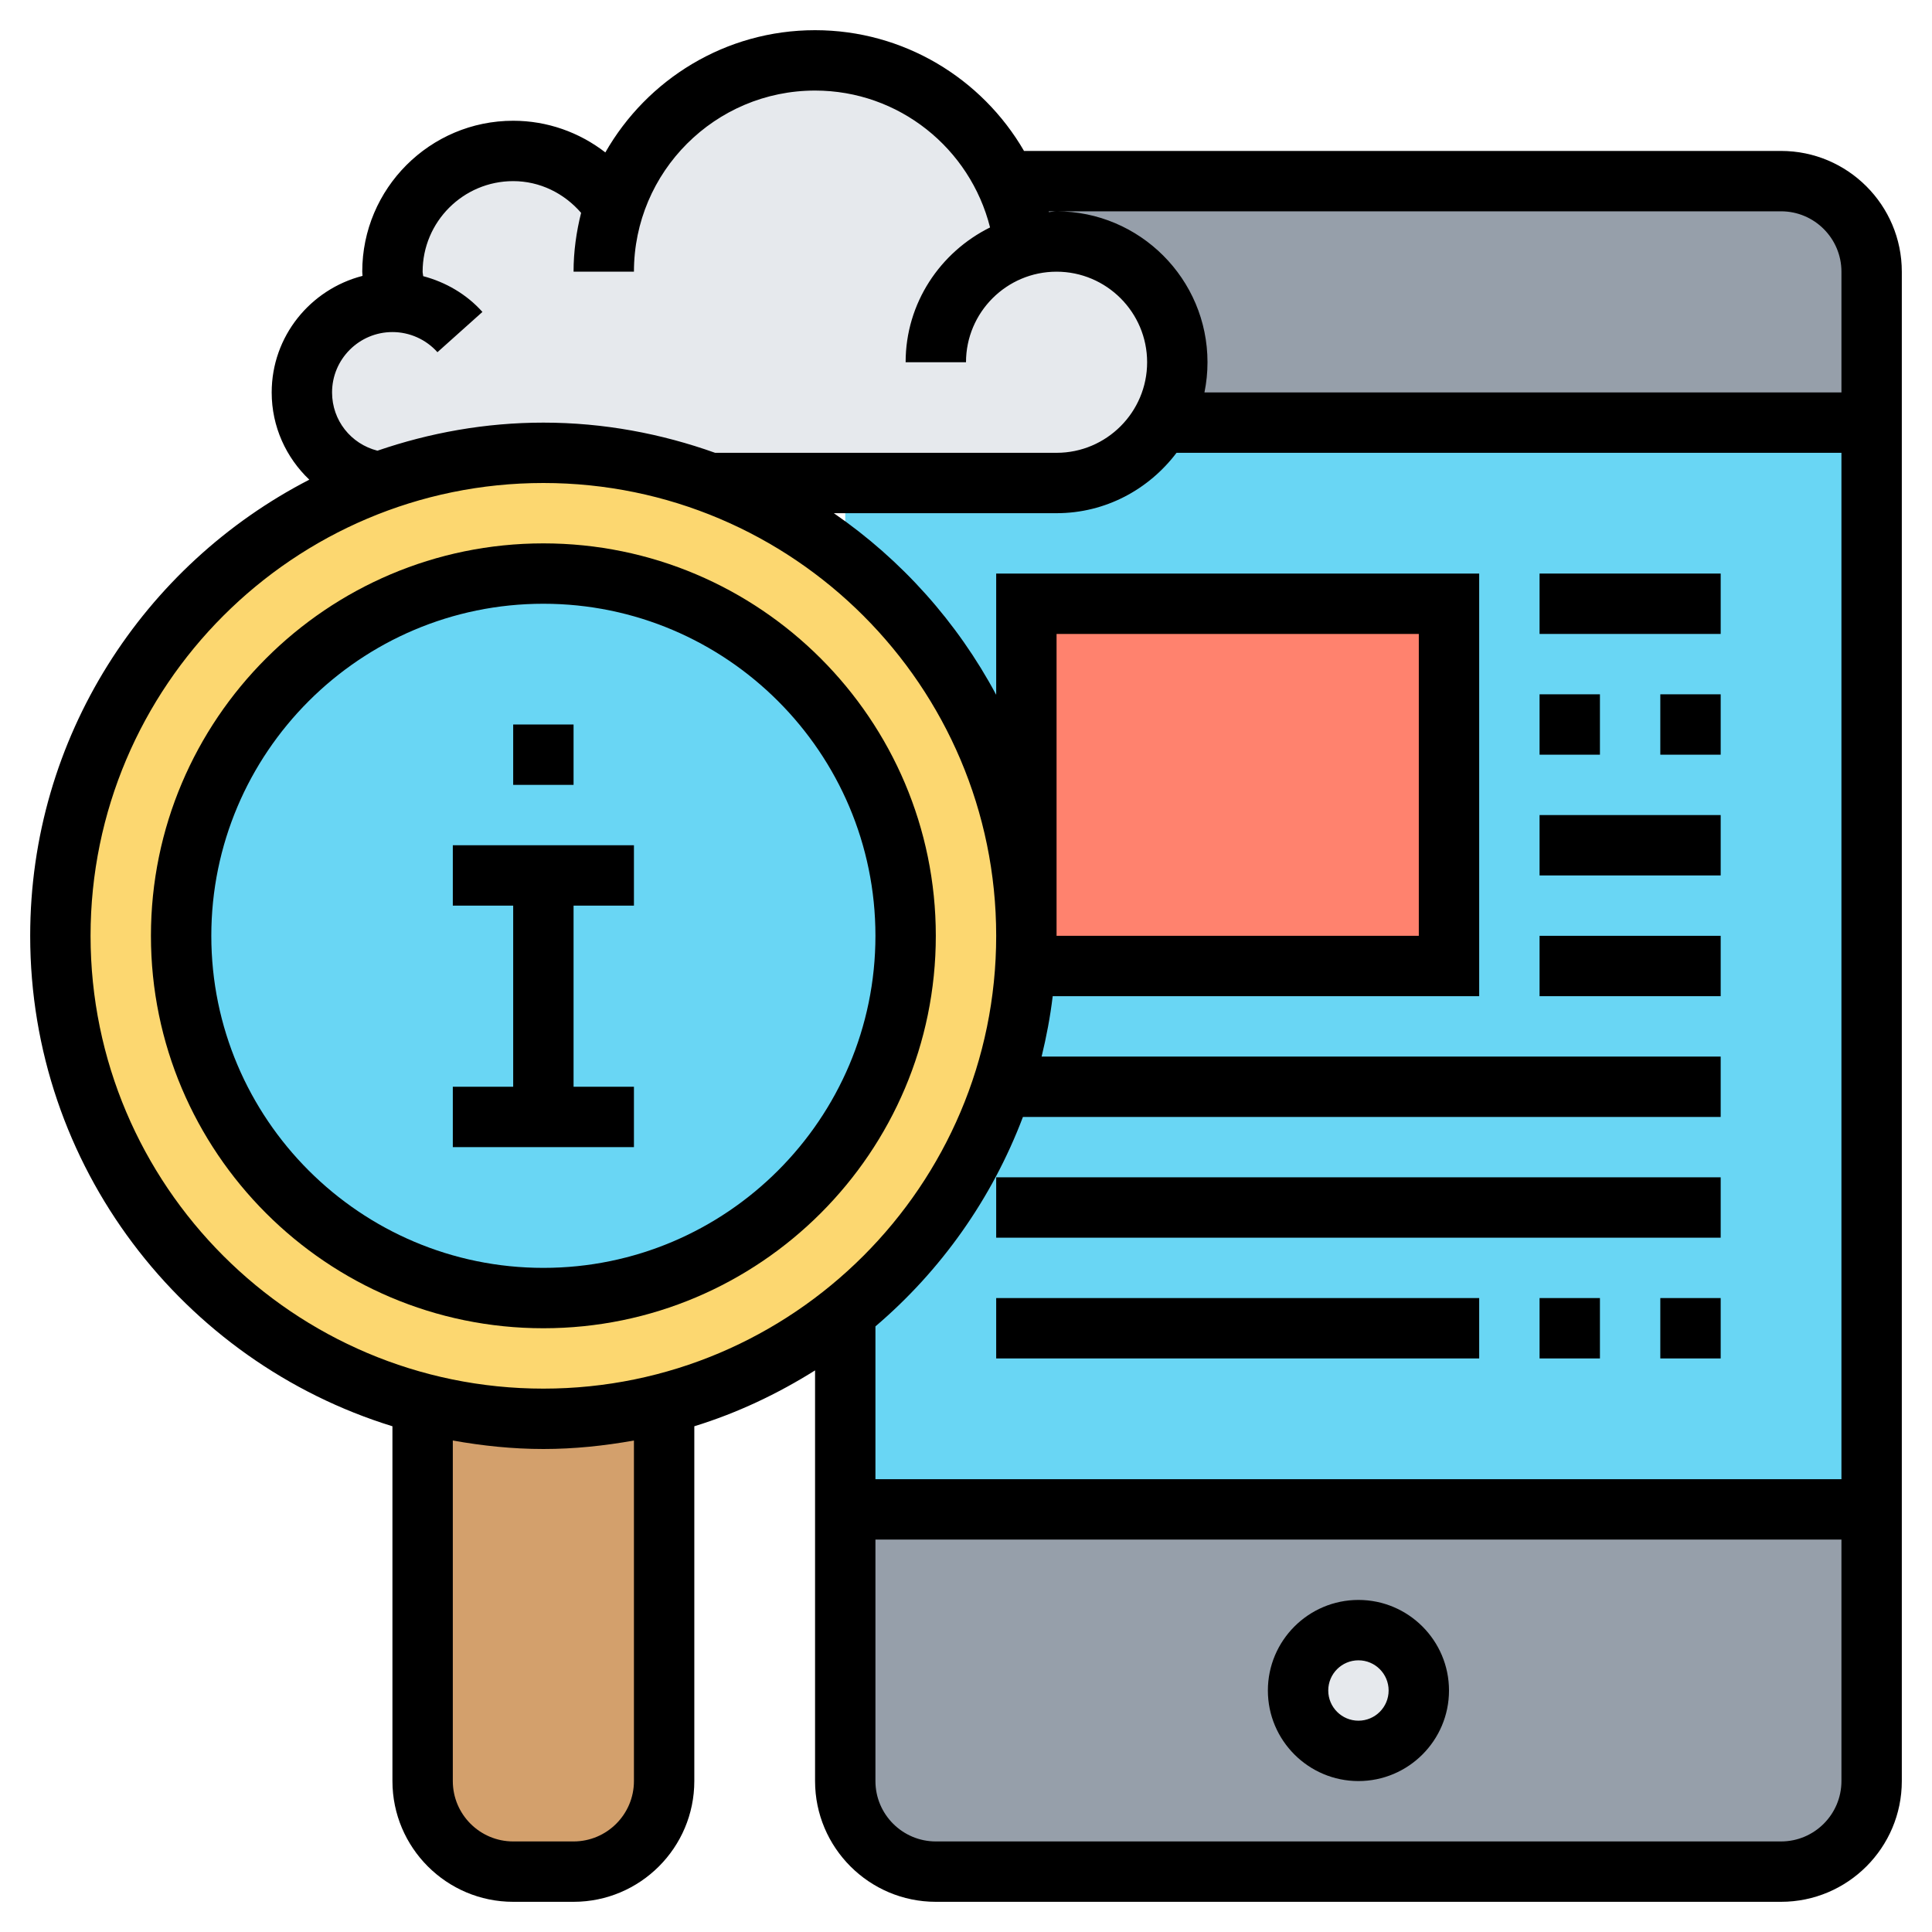
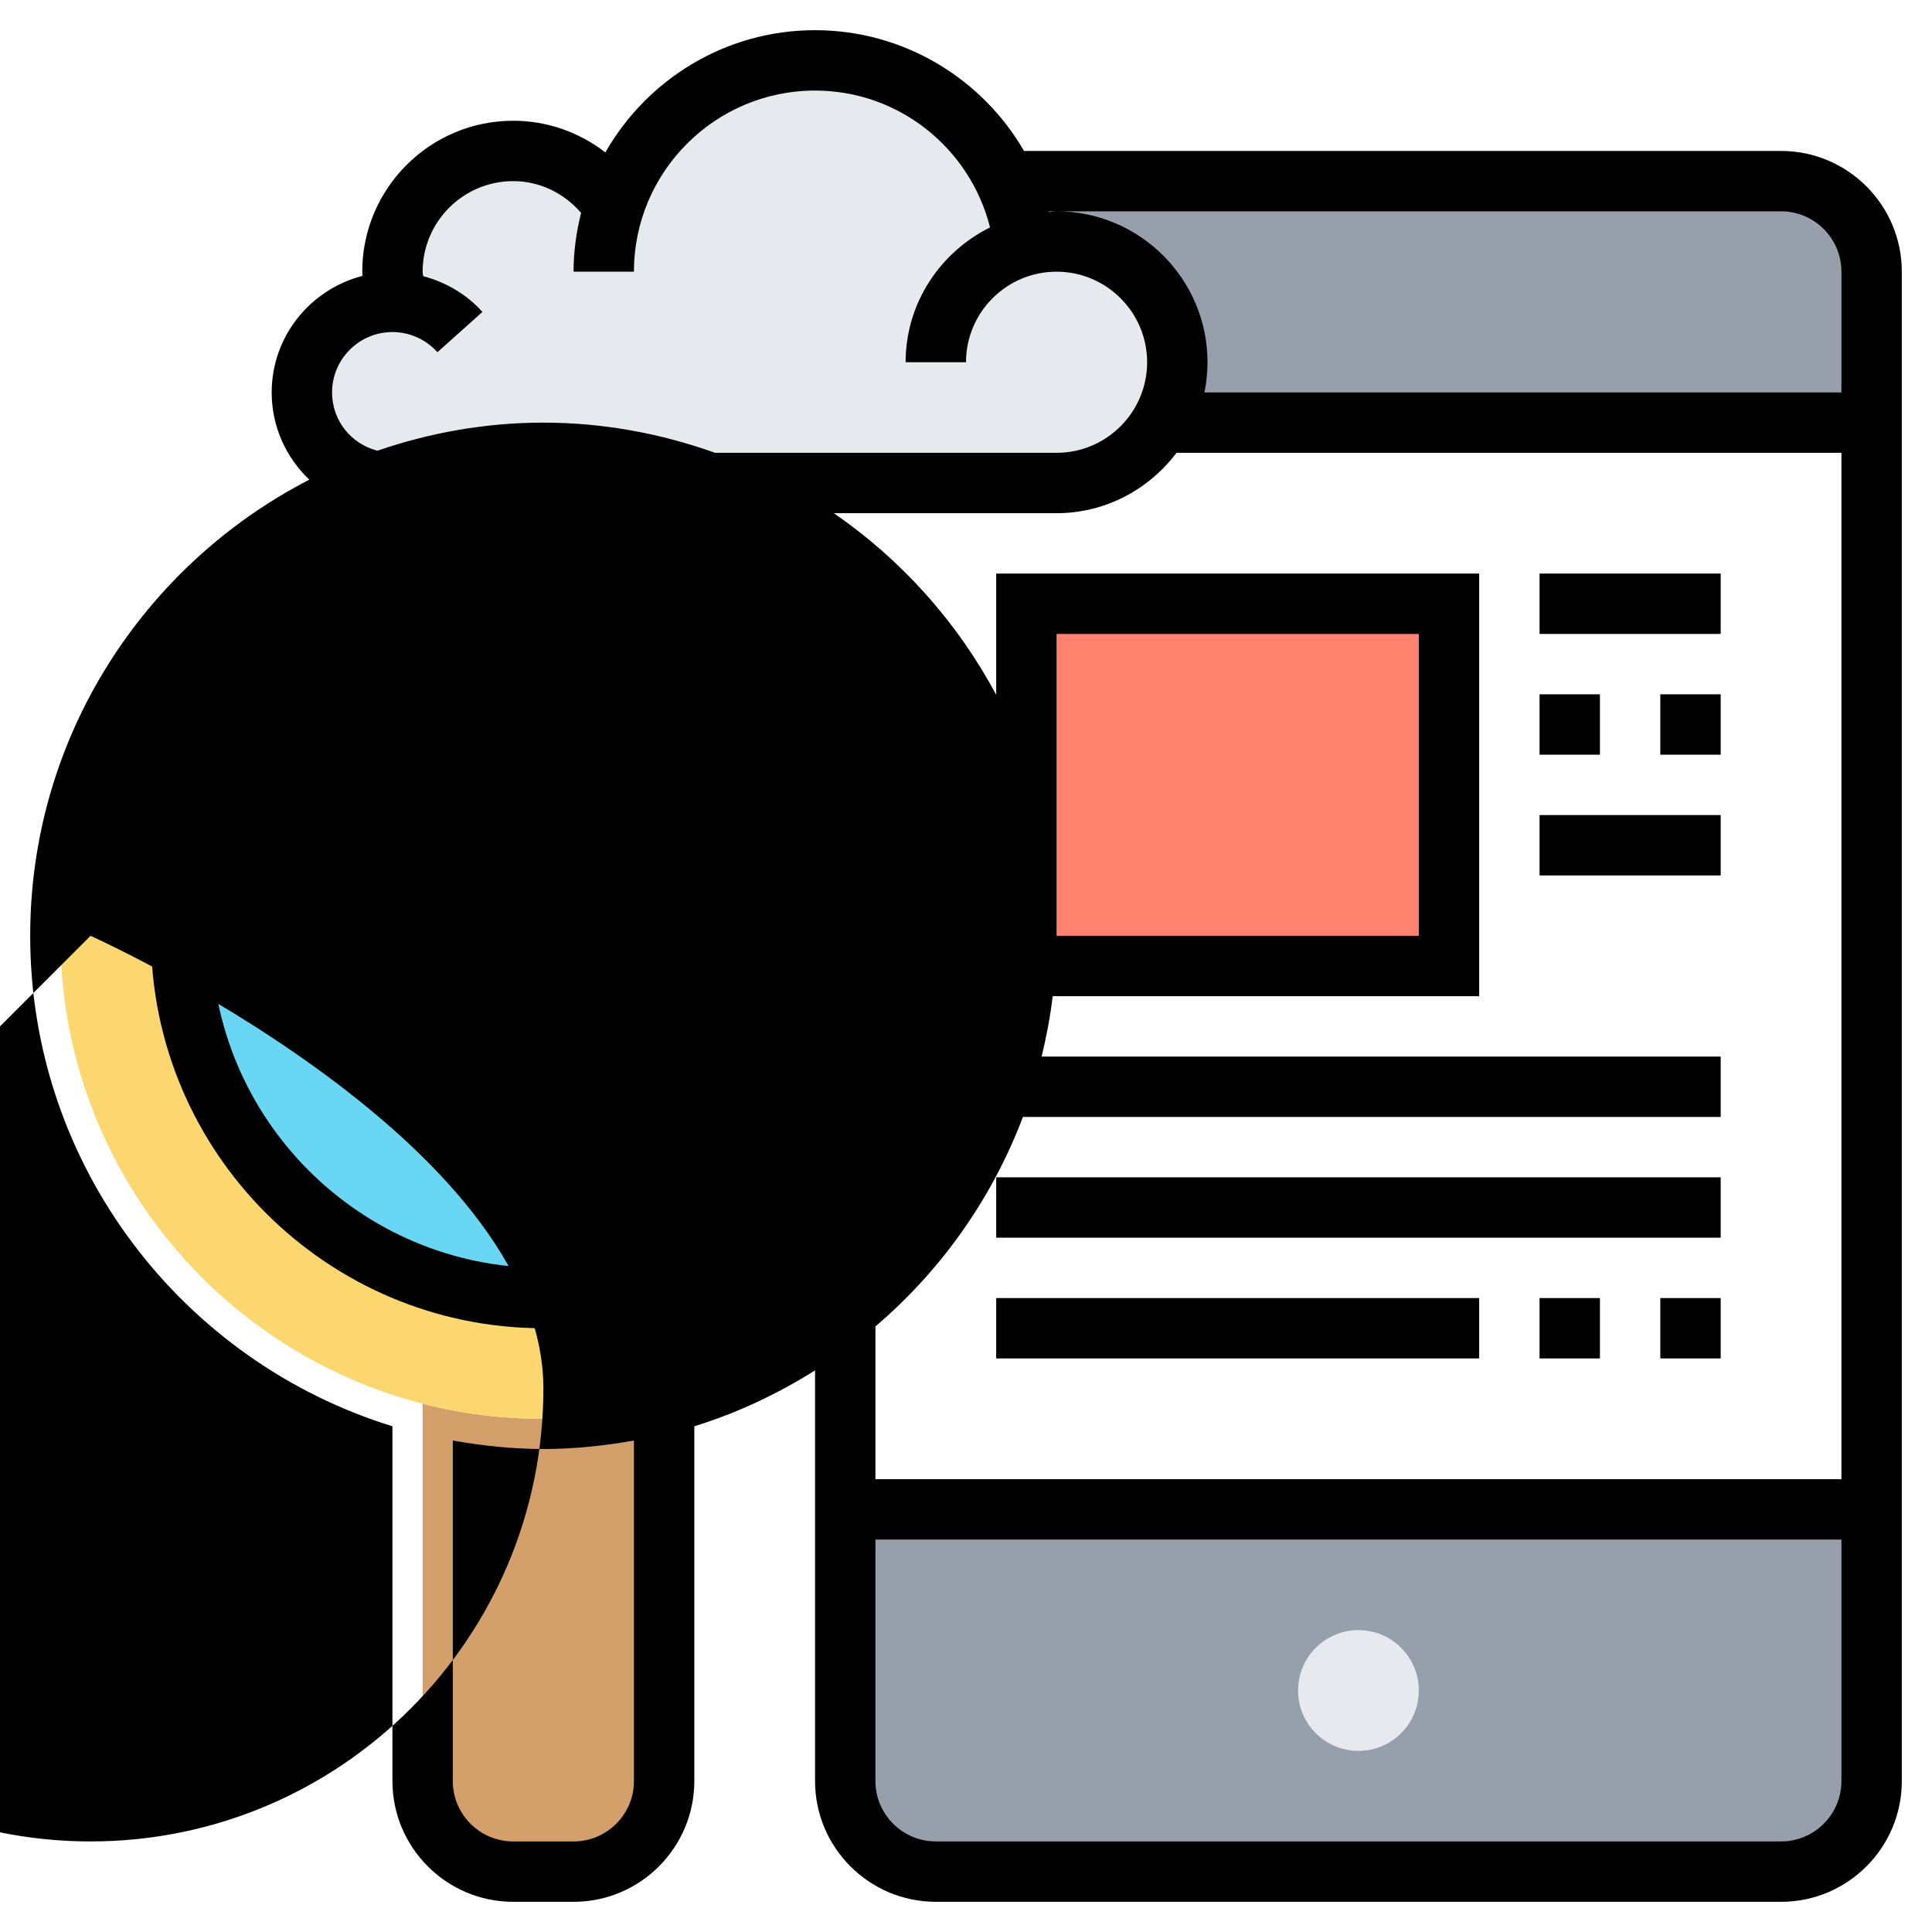
<svg xmlns="http://www.w3.org/2000/svg" id="_x33_0" enable-background="new 0 0 64 64" height="512" viewBox="0 0 64 64" width="512">
  <g>
    <g>
      <g>
        <path d="m33.33 6h25.67c1.66 0 3 1.34 3 3v5h-23.54c.34-.59.54-1.27.54-2 0-2.21-1.79-4-4-4-.36 0-.72.05-1.05.14-.09-.76-.31-1.48-.63-2.14z" fill="#969faa" />
      </g>
      <g>
        <path d="m62 50v9c0 1.66-1.34 3-3 3h-28c-1.66 0-3-1.34-3-3v-9z" fill="#969faa" />
      </g>
      <g>
-         <path d="m38.46 14c-.69 1.2-1.98 2-3.46 2h-7v34h34v-36z" fill="#69d6f4" />
-       </g>
+         </g>
      <g>
        <circle cx="45" cy="56" fill="#e6e9ed" r="2" />
      </g>
      <g>
        <path d="m34 31v-11h14v12h-14.03c.02-.33.03-.66.03-1z" fill="#ff826e" />
      </g>
      <g>
        <path d="m22 46.5v12.5c0 1.66-1.34 3-3 3h-2c-1.66 0-3-1.34-3-3v-12.5c1.28.33 2.62.5 4 .5s2.72-.17 4-.5z" fill="#d3a06c" />
      </g>
      <g>
        <path d="m33.2 36c-.98 2.98-2.81 5.57-5.2 7.49-1.74 1.4-3.78 2.43-6 3.01-1.28.33-2.62.5-4 .5s-2.72-.17-4-.5c-6.9-1.78-12-8.04-12-15.5 0-6.91 4.38-12.8 10.52-15.04 1.71-.62 3.55-.96 5.48-.96 1.96 0 3.85.35 5.58 1 6.09 2.26 10.42 8.12 10.42 15 0 .34-.01.67-.03 1-.09 1.39-.35 2.73-.77 4z" fill="#fcd770" />
      </g>
      <g>
        <circle cx="18" cy="31" fill="#69d6f4" r="12" />
      </g>
      <g>
        <path d="m13.13 10.01v-.01c-.09-.32-.13-.65-.13-1 0-2.21 1.79-4 4-4 1.4 0 2.63.72 3.35 1.81.92-2.8 3.55-4.81 6.65-4.81 2.79 0 5.2 1.63 6.32 4 .32.66.54 1.38.63 2.14.33-.09.69-.14 1.05-.14 2.21 0 4 1.79 4 4 0 .73-.2 1.41-.54 2-.69 1.2-1.98 2-3.46 2h-11.42c-1.73-.65-3.62-1-5.58-1-1.93 0-3.77.34-5.48.96-1.43-.23-2.52-1.47-2.52-2.96 0-1.66 1.34-3 3-3 .04 0 .09 0 .13.01z" fill="#e6e9ed" />
      </g>
    </g>
    <g>
      <path d="m21 36h-2v-6h2v-2h-6v2h2v6h-2v2h6z" />
      <path d="m31 31c0-7.168-5.832-13-13-13s-13 5.832-13 13 5.832 13 13 13 13-5.832 13-13zm-24 0c0-6.065 4.935-11 11-11s11 4.935 11 11-4.935 11-11 11-11-4.935-11-11z" />
      <path d="m17 24h2v2h-2z" />
-       <path d="m59 5h-25.078c-1.393-2.404-3.99-4-6.922-4-2.974 0-5.568 1.634-6.947 4.049-.863-.668-1.927-1.049-3.053-1.049-2.757 0-5 2.243-5 5 0 .047.008.093.009.139-1.725.444-3.009 1.999-3.009 3.861 0 1.136.478 2.158 1.246 2.89-5.482 2.824-9.246 8.53-9.246 15.11 0 7.634 5.059 14.107 12 16.247v11.753c0 2.206 1.794 4 4 4h2c2.206 0 4-1.794 4-4v-11.753c1.425-.439 2.761-1.074 4-1.851v13.604c0 2.206 1.794 4 4 4h28c2.206 0 4-1.794 4-4v-50c0-2.206-1.794-4-4-4zm-24 2h24c1.103 0 2 .897 2 2v4h-21.101c.066-.323.101-.658.101-1 0-2.757-2.243-5-5-5-.087 0-.168.021-.254.026-.002-.009-.005-.017-.007-.026zm-24 6c0-1.103.897-2 2-2 .568 0 1.112.243 1.491.667l1.49-1.334c-.525-.587-1.214-.986-1.963-1.185-.002-.05-.018-.098-.018-.148 0-1.654 1.346-3 3-3 .879 0 1.684.397 2.25 1.051-.157.625-.25 1.276-.25 1.949h2c0-3.309 2.691-6 6-6 2.775 0 5.135 1.908 5.797 4.534-1.65.818-2.797 2.504-2.797 4.466h2c0-1.654 1.346-3 3-3s3 1.346 3 3-1.346 3-3 3h-11.311c-1.782-.636-3.692-1-5.689-1-1.925 0-3.77.337-5.497.93-.879-.225-1.503-1.004-1.503-1.93zm-8 18c0-8.271 6.729-15 15-15s15 6.729 15 15-6.729 15-15 15-15-6.729-15-15zm18 28c0 1.103-.897 2-2 2h-2c-1.103 0-2-.897-2-2v-11.281c.976.174 1.975.281 3 .281s2.024-.107 3-.281zm12.886-22h23.114v-2h-22.495c.159-.654.286-1.319.367-2h14.128v-14h-16v4.017c-1.288-2.41-3.139-4.474-5.378-6.017h7.378c1.627 0 3.061-.793 3.974-2h22.026v34h-32v-5.062c2.169-1.847 3.859-4.228 4.886-6.938zm1.114-6v-10h12v10zm24 30h-28c-1.103 0-2-.897-2-2v-8h32v8c0 1.103-.897 2-2 2z" />
-       <path d="m45 53c-1.654 0-3 1.346-3 3s1.346 3 3 3 3-1.346 3-3-1.346-3-3-3zm0 4c-.552 0-1-.448-1-1s.448-1 1-1 1 .448 1 1-.448 1-1 1z" />
+       <path d="m59 5h-25.078c-1.393-2.404-3.99-4-6.922-4-2.974 0-5.568 1.634-6.947 4.049-.863-.668-1.927-1.049-3.053-1.049-2.757 0-5 2.243-5 5 0 .047.008.093.009.139-1.725.444-3.009 1.999-3.009 3.861 0 1.136.478 2.158 1.246 2.89-5.482 2.824-9.246 8.53-9.246 15.11 0 7.634 5.059 14.107 12 16.247v11.753c0 2.206 1.794 4 4 4h2c2.206 0 4-1.794 4-4v-11.753c1.425-.439 2.761-1.074 4-1.851v13.604c0 2.206 1.794 4 4 4h28c2.206 0 4-1.794 4-4v-50c0-2.206-1.794-4-4-4zm-24 2h24c1.103 0 2 .897 2 2v4h-21.101c.066-.323.101-.658.101-1 0-2.757-2.243-5-5-5-.087 0-.168.021-.254.026-.002-.009-.005-.017-.007-.026zm-24 6c0-1.103.897-2 2-2 .568 0 1.112.243 1.491.667l1.49-1.334c-.525-.587-1.214-.986-1.963-1.185-.002-.05-.018-.098-.018-.148 0-1.654 1.346-3 3-3 .879 0 1.684.397 2.25 1.051-.157.625-.25 1.276-.25 1.949h2c0-3.309 2.691-6 6-6 2.775 0 5.135 1.908 5.797 4.534-1.65.818-2.797 2.504-2.797 4.466h2c0-1.654 1.346-3 3-3s3 1.346 3 3-1.346 3-3 3h-11.311c-1.782-.636-3.692-1-5.689-1-1.925 0-3.77.337-5.497.93-.879-.225-1.503-1.004-1.503-1.93zm-8 18s15 6.729 15 15-6.729 15-15 15-15-6.729-15-15zm18 28c0 1.103-.897 2-2 2h-2c-1.103 0-2-.897-2-2v-11.281c.976.174 1.975.281 3 .281s2.024-.107 3-.281zm12.886-22h23.114v-2h-22.495c.159-.654.286-1.319.367-2h14.128v-14h-16v4.017c-1.288-2.41-3.139-4.474-5.378-6.017h7.378c1.627 0 3.061-.793 3.974-2h22.026v34h-32v-5.062c2.169-1.847 3.859-4.228 4.886-6.938zm1.114-6v-10h12v10zm24 30h-28c-1.103 0-2-.897-2-2v-8h32v8c0 1.103-.897 2-2 2z" />
      <path d="m51 19h6v2h-6z" />
      <path d="m51 23h2v2h-2z" />
      <path d="m55 23h2v2h-2z" />
      <path d="m51 27h6v2h-6z" />
-       <path d="m51 31h6v2h-6z" />
      <path d="m33 39h24v2h-24z" />
      <path d="m55 43h2v2h-2z" />
      <path d="m51 43h2v2h-2z" />
      <path d="m33 43h16v2h-16z" />
    </g>
  </g>
</svg>